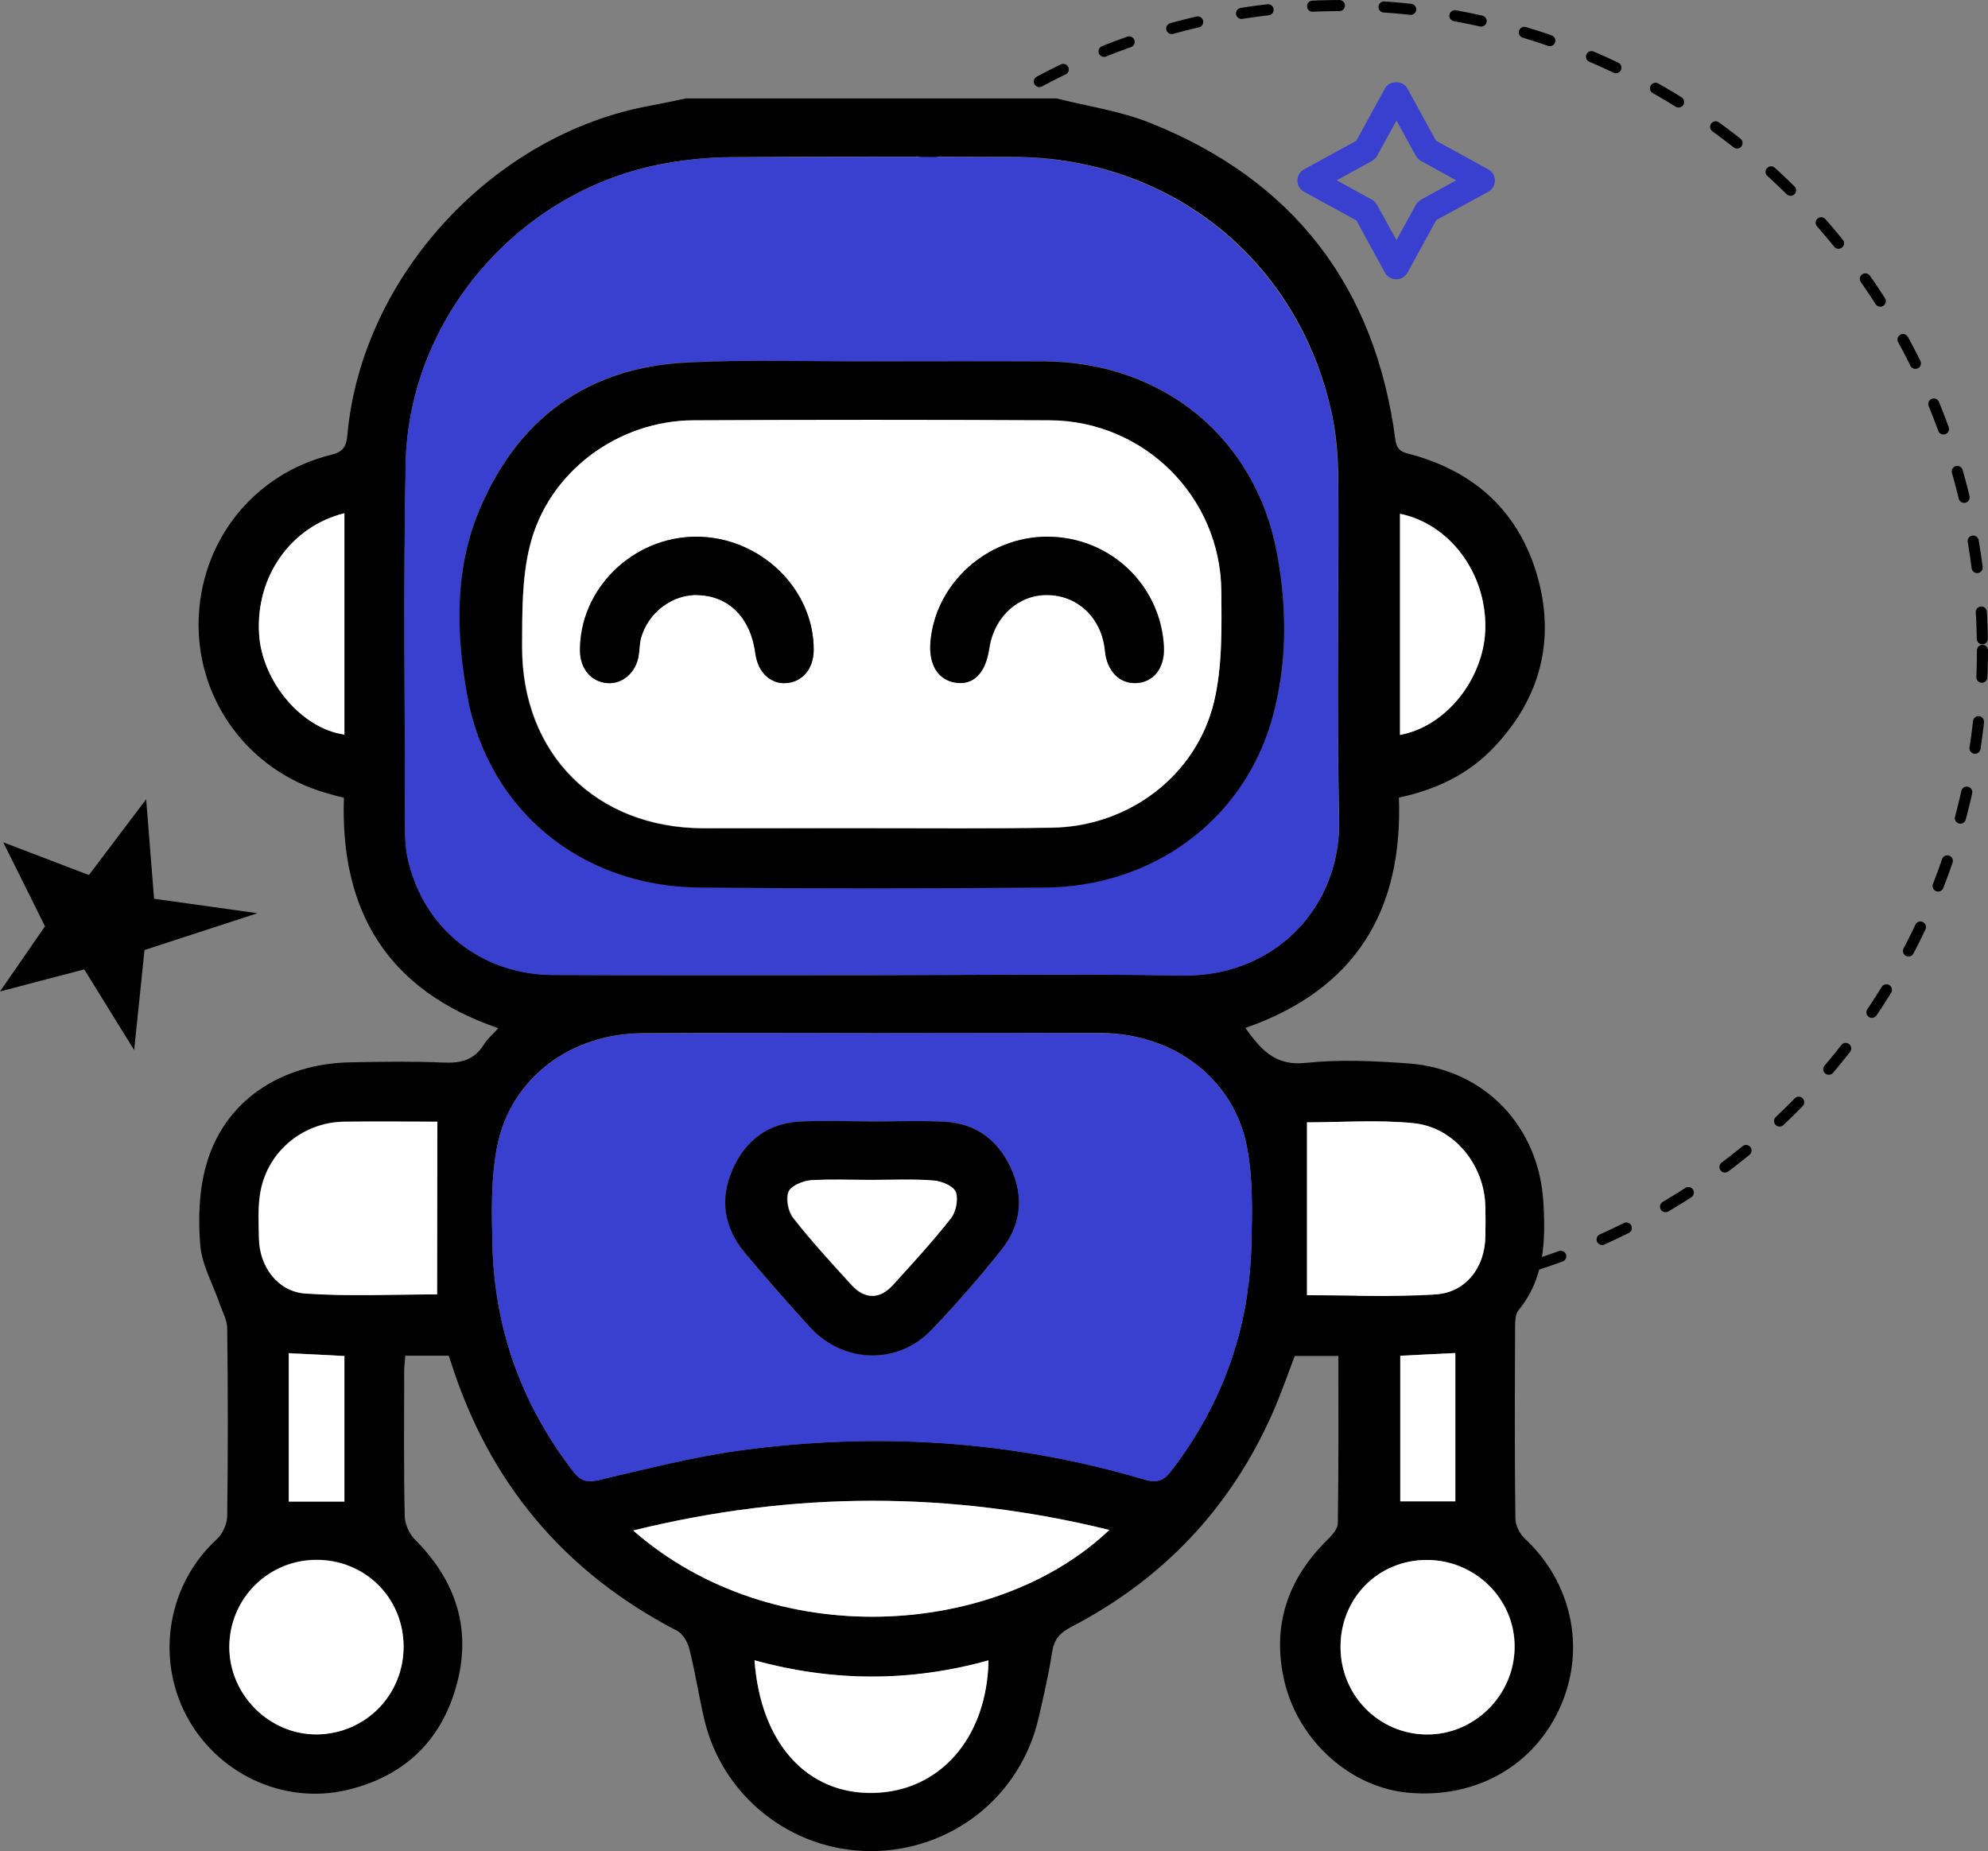
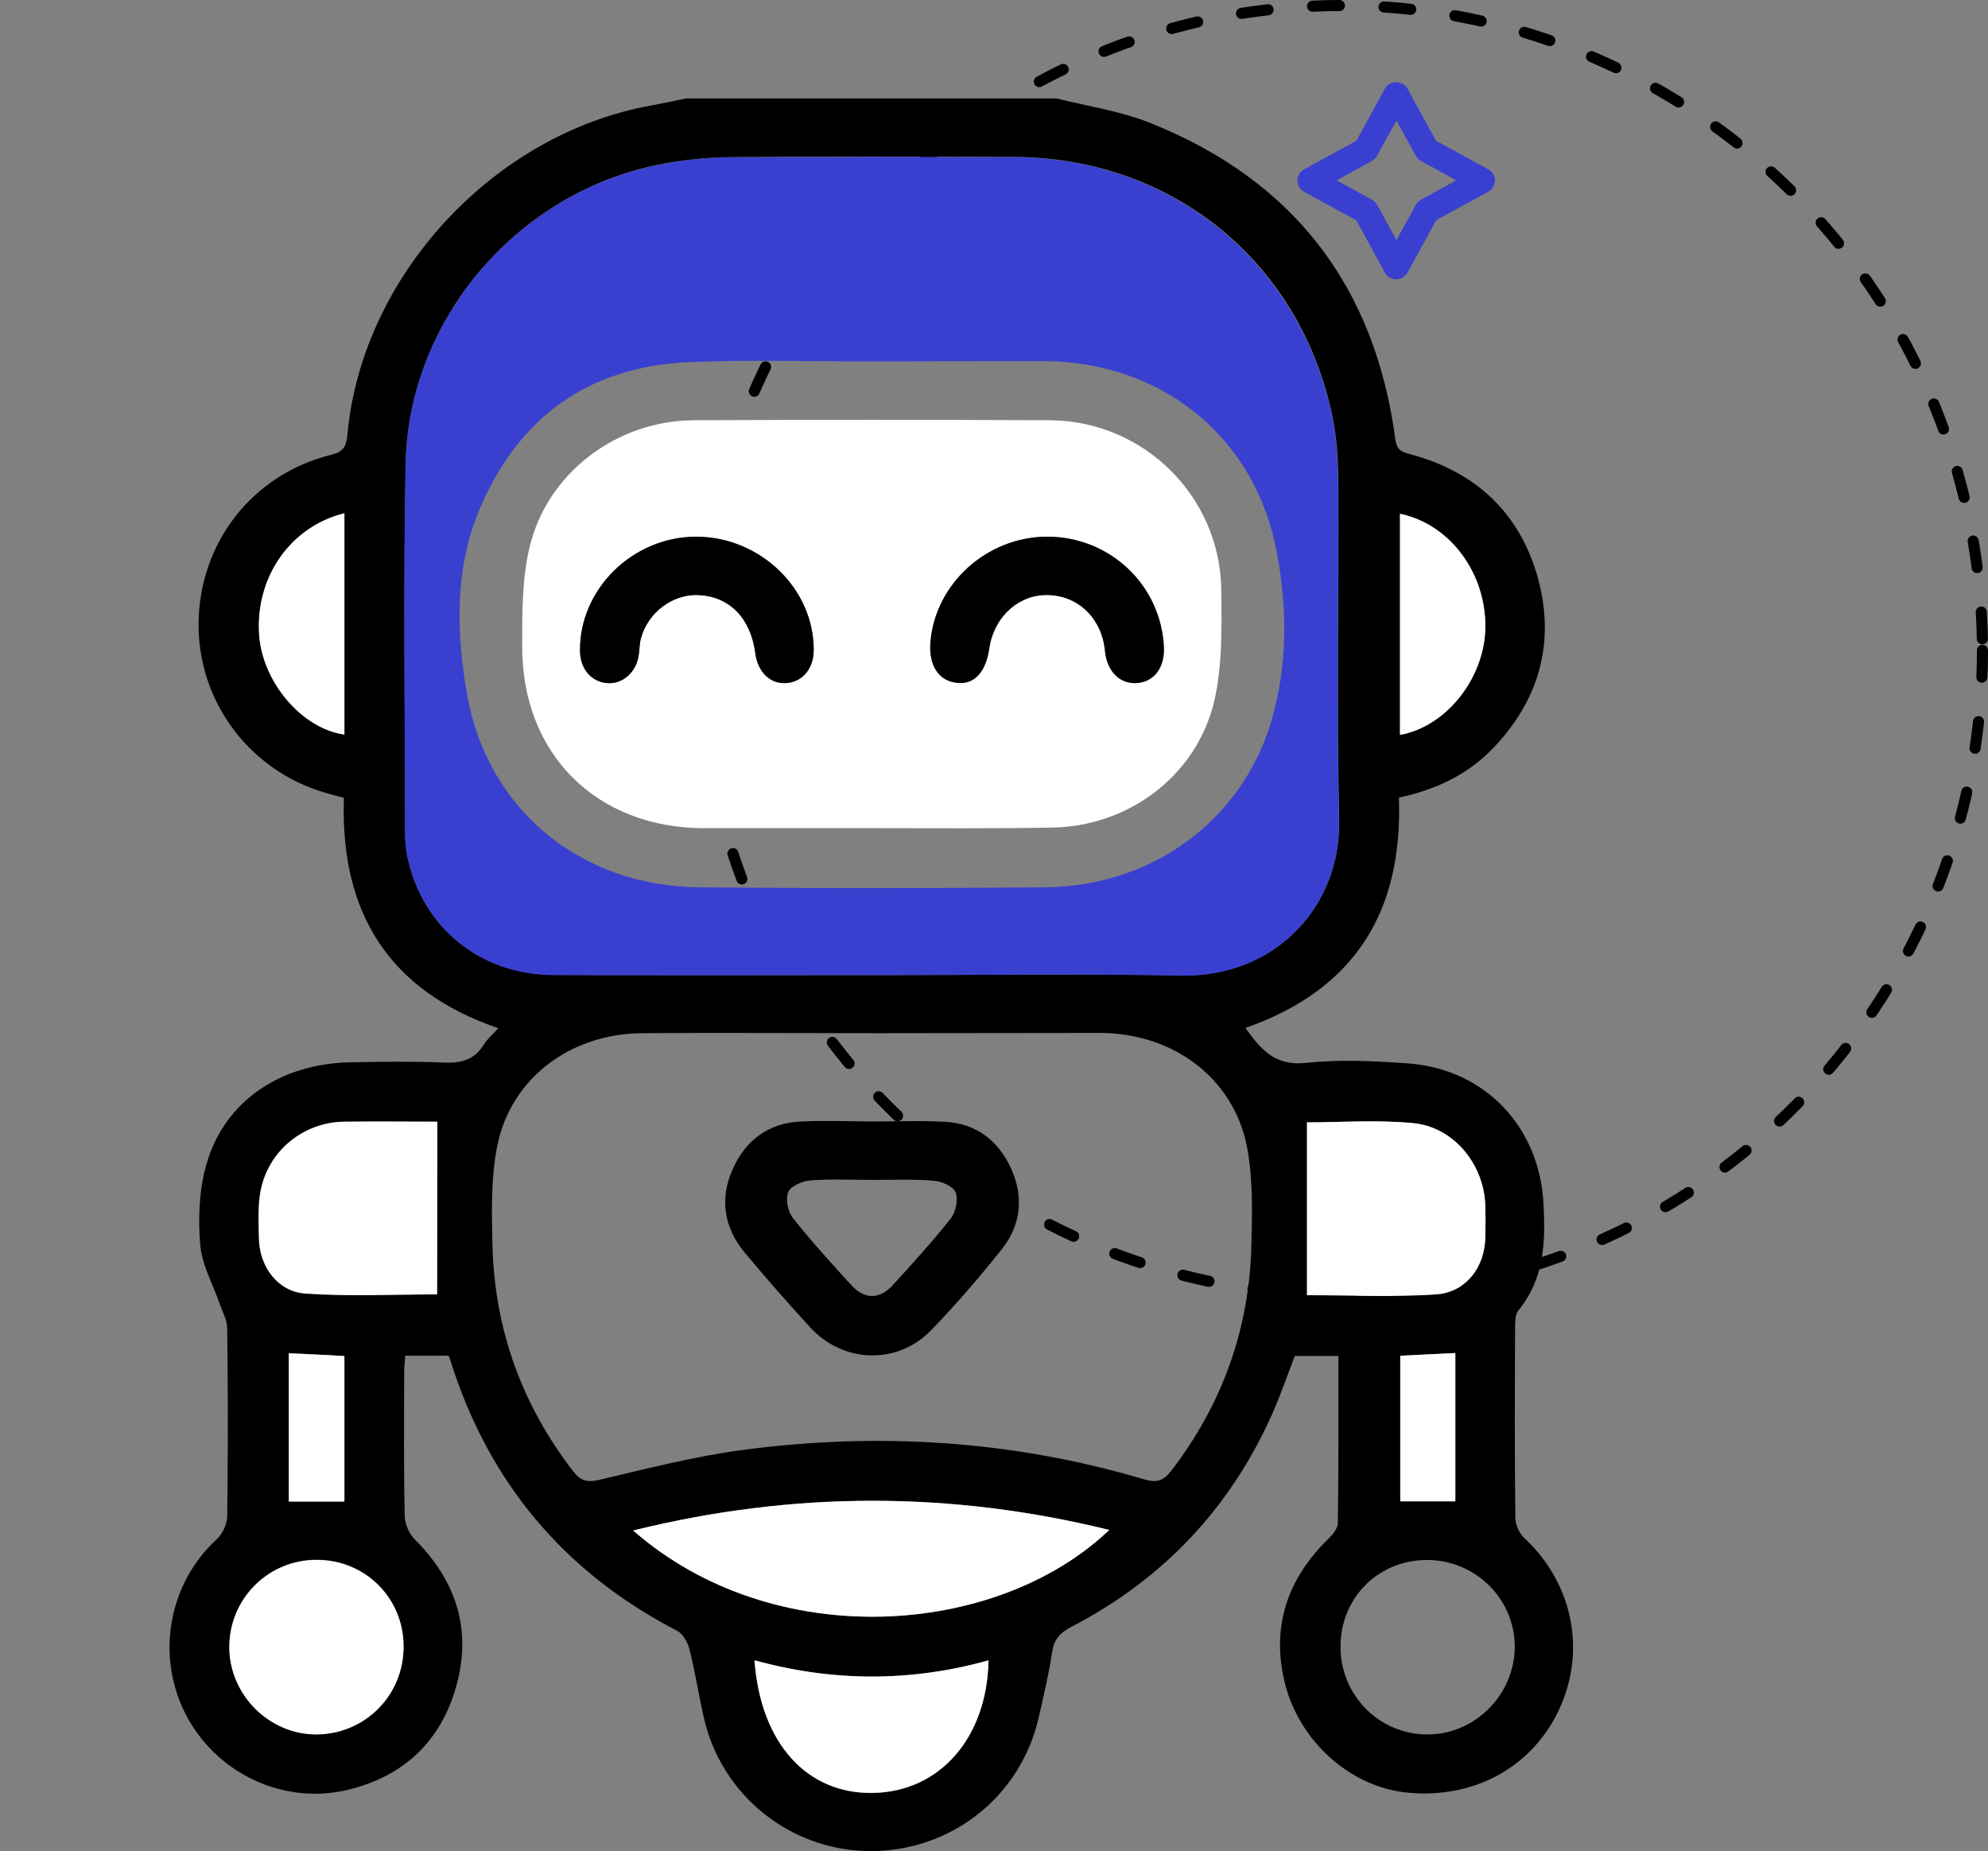
<svg xmlns="http://www.w3.org/2000/svg" id="Layer_1" data-name="Layer 1" width="896.08" height="834.5" viewBox="0 0 896.08 834.5">
  <rect x="0" y="0" width="896.08" height="834.5" fill="#808080" stroke="none" />
  <defs>
    <style>
      .cls-1 {
        fill: none;
        stroke: #000;
        stroke-dasharray: 0 0 12.08 20.13;
        stroke-linecap: round;
        stroke-miterlimit: 13;
        stroke-width: 5px;
      }

      .cls-2 {
        fill: #000;
      }

      .cls-2, .cls-3, .cls-4 {
        stroke-width: 0px;
      }

      .cls-3 {
        fill: #3940cf;
      }

      .cls-4 {
        fill: #fff;
      }
    </style>
  </defs>
  <ellipse class="cls-1" cx="604.61" cy="293.19" rx="288.97" ry="290.69" />
  <g>
    <path class="cls-2" d="M476.41,44.41c14.14,3.56,28.76,5.65,42.16,11.06,64.53,25.81,101.28,73.75,110.38,142.7.74,5.41,3.69,5.78,7.37,6.76,29.13,7.99,48.67,26.43,56.79,55.31,7.99,28.88.98,54.94-19.91,76.82-11.43,12.05-25.93,18.93-42.65,22.49,1.84,51.13-19.67,86.53-69.2,103.86,6.76,9.34,13.15,17.33,27.29,15.73,15.24-1.6,30.85-.86,46.22.25,34.42,2.58,59,28.52,60.84,63.05.98,17.21.49,33.92-11.31,48.3-1.35,1.72-1.47,4.79-1.47,7.25-.12,28.76-.25,57.65.12,86.41,0,3.07,1.84,6.88,4.06,8.97,21.26,19.79,27.78,49.29,16.47,75.47-11.68,26.92-37.98,42.04-68.59,39.33-25.93-2.21-49.66-23.11-56.05-50.27-5.78-24.83,1.35-46.09,19.54-63.91,1.97-1.97,4.55-4.79,4.55-7.37.37-24.95.25-49.9.25-75.35h-19.67c-3.2,8.36-6.27,17.33-10.08,25.93-18.93,42.65-49.29,74.73-90.71,96.24-5.16,2.7-7.74,5.65-8.6,11.43-1.47,9.83-3.81,19.67-6.02,29.38-8.11,35.64-39.33,60.23-75.84,60.23-36.01-.12-67.23-25.07-75.1-60.23-2.34-10.2-3.93-20.65-6.51-30.85-.74-3.07-2.95-6.88-5.53-8.24-51.01-26.43-84.93-66.99-102.14-121.68-.25-.74-.49-1.47-.86-2.34h-19.54c-.12,2.58-.49,4.79-.49,7.01,0,21.88-.25,43.76.25,65.51.12,3.56,2.09,7.87,4.55,10.32,18.68,18.68,25.81,40.68,18.68,66.13-7.01,25.07-23.85,40.81-49.29,46.83-28.76,6.76-58.88-7.5-72.64-34.05-13.64-26.55-7.74-59.12,14.01-79.03,2.58-2.34,4.55-6.76,4.67-10.2.37-28.27.37-56.54,0-84.81,0-3.56-1.97-7.13-3.2-10.57-3.07-9.1-8.24-17.95-8.97-27.29-.98-11.8-.49-24.46,2.7-35.77,7.99-28.64,33.31-45.85,65.39-46.34,13.89-.25,27.78-.49,41.67.12,7.87.37,13.89-1.23,18.19-8.24,1.6-2.58,4.06-4.55,6.39-7.25-49.41-16.96-71.29-52.12-69.57-103.86-2.83-.74-5.78-1.47-8.6-2.34-34.17-10.08-57.28-41.18-56.91-76.57.49-36.38,24.46-66.99,59.74-75.71,5.53-1.35,6.88-3.69,7.37-9.22,6.51-71.29,65.76-135.45,136.8-148.23,5.29-.98,10.45-2.09,15.73-3.2,56.17,0,111.73,0,167.28,0h0ZM393.08,439.58c46.58,0,93.05-.61,139.63.12,42.28.74,71.78-31.22,70.92-70.18-1.11-50.15-.12-100.3-.37-150.45,0-10.69-.61-21.76-2.83-32.2-14.87-69.45-72.52-115.91-143.56-116.15-42.65-.12-85.42-.25-128.08.12-9.71.12-19.54,1.11-29.13,2.83-65.14,11.68-115.54,69.32-116.77,135.45-1.11,54.94-.37,110.01-.25,165.07,0,4.06.25,8.24,1.11,12.29,6.76,31.71,32.82,52.85,65.88,52.98,47.81.25,95.63.12,143.44.12h0ZM392.83,465.76c-34.42,0-68.95-.25-103.37,0-32.33.25-59,20.16-65.27,50.52-2.95,14.63-2.58,30.11-2.21,45.23.98,37.86,13.27,71.9,36.51,101.9,3.32,4.3,6.39,4.92,11.68,3.69,20.9-4.92,41.91-10.32,63.18-13.27,61.58-8.36,122.54-4.67,182.28,13.03,5.65,1.72,8.73.74,12.29-3.81,23.11-30.11,35.28-64.16,36.14-102.02.37-14.87.74-30.11-2.09-44.49-6.15-30.61-33.06-50.64-65.76-50.89-34.42,0-68.95.12-103.37.12h0ZM285.4,689.95c63.18,55.31,163.6,48.3,214.61-.25-71.41-17.58-142.46-17.58-214.61.25ZM197.03,583.51v-77.93c-13.27,0-27.66-.12-41.91,0-19.42.25-35.64,14.5-38.1,33.56-.86,6.27-.49,12.78-.37,19.17.25,12.54,8.48,23.85,20.9,24.71,19.67,1.48,39.33.49,59.49.49h0ZM589.12,583.88c19.67,0,38.96.98,58.02-.37,13.64-.86,22.12-12.17,22.37-25.93.12-4.67.12-9.22,0-13.89-.49-18.56-14.01-35.64-32.45-37.37-16.22-1.6-32.69-.37-47.94-.37v77.93ZM181.91,742.07c-.12-21.88-17.33-38.96-39.21-38.96s-39.21,17.45-39.33,39.09c-.12,21.76,18.31,39.95,39.82,39.58,21.76-.25,38.84-17.82,38.72-39.7h0ZM604.24,742.44c0,21.76,17.33,39.33,38.96,39.46,21.39.12,39.21-17.58,39.58-39.09.25-21.76-17.58-39.58-39.58-39.58s-39.09,17.21-38.96,39.21h0ZM340.1,748.46c2.58,37.24,23.6,60.47,53.59,59.86,29.87-.61,51.13-24.83,51.87-59.74-35.03,9.71-70.18,9.59-105.46-.12ZM155.24,231.36c-24.21,6.02-39.95,28.52-38.47,54.08,1.23,21.51,19.17,42.9,38.47,45.6v-99.68ZM631.04,231.61v99.68c21.02-3.81,38.1-25.69,38.47-48.3.25-24.71-15.98-46.71-38.47-51.38h0ZM631.16,611.17v65.64h24.83v-66.86c-8.48.37-16.59.86-24.83,1.23h0ZM155.24,611.29c-8.11-.37-16.47-.86-25.07-1.35v66.86h25.07v-65.51h0Z" />
-     <path class="cls-3" d="M393.08,439.58c-47.81,0-95.63.12-143.56,0-32.94-.12-59-21.26-65.88-52.98-.86-3.93-1.11-8.11-1.11-12.29,0-55.07-.74-110.01.25-165.07,1.35-66.13,51.62-123.77,116.77-135.45,9.59-1.72,19.42-2.83,29.13-2.83,42.65-.25,85.42-.25,128.08-.12,70.92.25,128.57,46.83,143.56,116.15,2.21,10.45,2.7,21.39,2.83,32.2.25,50.15-.74,100.3.37,150.45.86,38.96-28.64,70.92-70.92,70.18-46.34-.86-92.92-.25-139.51-.25h0ZM393.08,162.9s0,.12,0,0c-27.53.12-55.07-.86-82.6.37-45.6,1.97-77.31,25.32-94.64,67.11-11.06,26.67-10.08,55.31-5.29,82.84,9.22,51.99,51.38,86.29,104.6,86.78,51.99.49,103.86.49,155.85,0,48.3-.37,88.74-30.11,102.02-74.85,7.37-24.83,7.25-50.64,2.58-75.71-9.59-52.24-51.5-86.16-104.6-86.65-26.06,0-51.99.12-77.93.12h0Z" />
-     <path class="cls-3" d="M392.83,465.76c34.42,0,68.95-.12,103.37,0,32.69.25,59.61,20.16,65.76,50.89,2.83,14.38,2.46,29.62,2.09,44.49-.86,37.86-13.03,71.9-36.14,102.02-3.44,4.55-6.51,5.53-12.29,3.81-59.74-17.7-120.7-21.39-182.28-13.03-21.26,2.95-42.16,8.36-63.18,13.27-5.29,1.23-8.36.74-11.68-3.69-23.23-30.11-35.52-64.04-36.51-101.9-.37-15.12-.74-30.61,2.21-45.23,6.15-30.36,32.94-50.27,65.27-50.52,34.42-.25,68.83-.12,103.37-.12h0ZM392.71,505.58h0c-10.57-.12-21.14-.49-31.59,0-14.75.74-25.2,8.48-30.97,21.76-5.9,13.4-3.56,26.3,5.65,37.49,9.46,11.43,19.3,22.74,29.5,33.68,14.87,15.98,39.21,16.72,54.33,1.23,11.31-11.55,21.88-23.97,31.96-36.63,8.6-10.82,9.96-23.6,4.18-36.26-5.78-12.66-15.73-20.4-29.87-21.14-11.06-.61-22.12-.12-33.19-.12h0Z" />
+     <path class="cls-3" d="M393.08,439.58c-47.81,0-95.63.12-143.56,0-32.94-.12-59-21.26-65.88-52.98-.86-3.93-1.11-8.11-1.11-12.29,0-55.07-.74-110.01.25-165.07,1.35-66.13,51.62-123.77,116.77-135.45,9.59-1.72,19.42-2.83,29.13-2.83,42.65-.25,85.42-.25,128.08-.12,70.92.25,128.57,46.83,143.56,116.15,2.21,10.45,2.7,21.39,2.83,32.2.25,50.15-.74,100.3.37,150.45.86,38.96-28.64,70.92-70.92,70.18-46.34-.86-92.92-.25-139.51-.25h0ZM393.08,162.9s0,.12,0,0c-27.53.12-55.07-.86-82.6.37-45.6,1.97-77.31,25.32-94.64,67.11-11.06,26.67-10.08,55.31-5.29,82.84,9.22,51.99,51.38,86.29,104.6,86.78,51.99.49,103.86.49,155.85,0,48.3-.37,88.74-30.11,102.02-74.85,7.37-24.83,7.25-50.64,2.58-75.71-9.59-52.24-51.5-86.16-104.6-86.65-26.06,0-51.99.12-77.93.12Z" />
    <path class="cls-4" d="M285.4,689.95c72.15-17.82,143.19-17.82,214.61-.25-51.01,48.55-151.43,55.56-214.61.25Z" />
    <path class="cls-4" d="M197.03,583.51c-20.03,0-39.82.98-59.37-.37-12.54-.86-20.65-12.17-20.9-24.71-.12-6.39-.49-12.91.37-19.17,2.46-19.17,18.68-33.31,38.1-33.56,14.38-.25,28.64,0,41.91,0l-.12,77.8h0Z" />
    <path class="cls-4" d="M589.12,583.88v-77.93c15.24,0,31.71-1.23,47.94.37,18.44,1.84,31.96,18.81,32.45,37.37.12,4.67.12,9.22,0,13.89-.25,13.77-8.73,25.07-22.37,25.93-19.17,1.35-38.35.37-58.02.37h0Z" />
    <path class="cls-4" d="M181.91,742.07c.12,21.88-16.96,39.33-38.72,39.82-21.63.37-39.95-17.82-39.82-39.58.12-21.63,17.58-39.09,39.33-39.09s39.09,16.96,39.21,38.84h0Z" />
-     <path class="cls-4" d="M604.24,742.44c0-22,16.96-39.21,38.84-39.21s39.95,17.7,39.58,39.58c-.25,21.63-18.19,39.21-39.58,39.09-21.51-.12-38.84-17.58-38.84-39.46h0Z" />
    <path class="cls-4" d="M340.1,748.46c35.15,9.71,70.31,9.83,105.46,0-.61,34.91-21.88,59.12-51.87,59.74-29.99.74-50.89-22.49-53.59-59.74h0Z" />
    <path class="cls-4" d="M155.24,231.36v99.81c-19.42-2.7-37.37-24.21-38.47-45.6-1.47-25.69,14.26-48.18,38.47-54.2Z" />
    <path class="cls-4" d="M631.04,231.61c22.49,4.67,38.84,26.67,38.47,51.38-.37,22.62-17.45,44.49-38.47,48.3v-99.68h0Z" />
    <path class="cls-4" d="M631.16,611.17c8.24-.37,16.35-.86,24.83-1.23v66.86h-24.83v-65.64Z" />
    <path class="cls-4" d="M155.24,611.29v65.64h-25.07v-66.86c8.6.37,16.96.74,25.07,1.23h0Z" />
-     <path class="cls-2" d="M393.08,162.9c25.93,0,51.99-.12,77.93,0,53.1.49,95.01,34.42,104.6,86.65,4.67,25.07,4.67,50.89-2.58,75.71-13.15,44.74-53.59,74.49-102.02,74.85-51.99.49-103.86.49-155.85,0-53.1-.49-95.26-34.78-104.6-86.78-4.92-27.53-5.78-56.17,5.29-82.84,17.33-41.79,49.17-65.14,94.64-67.11,27.41-1.35,55.07-.37,82.6-.49q0,.12,0,0h0ZM392.71,373.33h0c27.04,0,53.96.25,81-.12,34.66-.37,65.51-23.23,73.5-57.03,3.81-15.98,3.44-33.06,3.2-49.66-.49-42.53-34.91-76.7-77.31-76.94-53.47-.25-106.93-.25-160.52,0-34.42.12-65.64,23.48-73.87,56.79-3.56,14.38-3.32,29.99-3.44,45.11-.25,48.43,33.31,81.86,81.74,81.98,25.32,0,50.52-.12,75.71-.12h0Z" />
    <path class="cls-2" d="M392.71,505.58c11.06,0,22.12-.49,33.19.12,14.14.74,24.09,8.48,29.87,21.14,5.78,12.78,4.42,25.44-4.18,36.26-10.08,12.66-20.65,24.95-31.96,36.63-15.12,15.61-39.46,14.87-54.33-1.23-10.08-10.94-19.91-22.25-29.5-33.68-9.34-11.19-11.55-24.09-5.65-37.49,5.78-13.27,16.22-21.14,30.97-21.76,10.57-.49,21.14-.12,31.59,0h0ZM393.08,531.89c-9.22,0-18.56-.49-27.78.25-3.56.25-8.85,2.46-9.96,5.16-1.35,3.2-.25,8.85,2.09,11.8,8.24,10.45,17.33,20.4,26.3,30.24,5.9,6.51,12.66,6.51,18.56.12,8.97-9.83,18.07-19.79,26.3-30.24,2.21-2.83,3.44-8.6,2.09-11.8-1.11-2.7-6.39-4.92-9.96-5.16-9.1-.74-18.44-.37-27.66-.37Z" />
    <path class="cls-4" d="M392.71,373.33h-75.59c-48.3-.12-81.86-33.43-81.74-81.98,0-15.12-.12-30.61,3.44-45.11,8.11-33.31,39.46-56.66,73.87-56.79,53.47-.25,106.93-.25,160.52,0,42.41.25,76.94,34.42,77.31,76.94.12,16.59.49,33.8-3.2,49.66-7.99,33.8-38.84,56.66-73.5,57.03-27.04.49-54.08.25-81.12.25h0ZM366.77,293.07c.12-27.78-24.09-51.13-52.98-51.13-28.76.12-52.73,23.72-52.36,51.62.12,7.87,5.04,13.77,12.17,14.38,6.88.61,13.15-4.79,14.26-12.41.37-2.58.25-5.16.98-7.62,3.2-11.92,14.5-20.28,26.3-19.67,13.89.74,23.23,10.45,25.32,26.3,1.11,8.48,6.76,13.89,13.89,13.4,7.37-.49,12.29-6.51,12.41-14.87h0ZM472.11,241.94c-27.16,0-50.52,21.02-52.61,47.44-.86,10.57,3.56,17.45,11.8,18.44,7.74.86,13.03-4.55,14.63-15.12.12-.49.12-.98.25-1.47,2.58-13.89,13.64-23.48,26.67-22.98,13.77.49,23.97,10.82,25.32,25.2.86,8.97,6.39,14.75,13.89,14.5,7.99-.37,13.03-6.76,12.66-16.1-1.35-28.02-24.34-49.78-52.61-49.9h0Z" />
-     <path class="cls-4" d="M393.08,531.89c9.22,0,18.56-.49,27.78.25,3.56.25,8.85,2.46,9.96,5.16,1.23,3.2.12,8.85-2.09,11.8-8.24,10.45-17.33,20.4-26.3,30.24-5.9,6.51-12.66,6.39-18.56-.12-8.97-9.83-18.07-19.67-26.3-30.24-2.21-2.83-3.32-8.6-2.09-11.8,1.11-2.7,6.39-4.79,9.96-5.16,9.1-.49,18.44-.12,27.66-.12Z" />
    <path class="cls-2" d="M366.77,293.07c0,8.36-5.04,14.38-12.41,14.87-7.13.49-12.78-4.92-13.89-13.4-2.09-15.73-11.43-25.44-25.32-26.3-11.8-.61-23.11,7.74-26.3,19.67-.61,2.46-.49,5.04-.98,7.62-1.11,7.62-7.37,13.03-14.26,12.41-7.13-.61-12.05-6.39-12.17-14.38-.37-27.9,23.72-51.62,52.36-51.62s53.1,23.35,52.98,51.13h0Z" />
    <path class="cls-2" d="M472.11,241.94c28.27,0,51.25,21.88,52.48,49.9.37,9.34-4.67,15.86-12.66,16.1-7.5.25-13.03-5.53-13.89-14.5-1.35-14.38-11.68-24.71-25.32-25.2-13.03-.49-24.21,9.1-26.67,22.98-.12.49-.12.98-.25,1.47-1.6,10.57-6.88,16.1-14.63,15.12-8.24-.98-12.66-7.99-11.8-18.44,2.21-26.3,25.57-47.44,52.73-47.44h0Z" />
  </g>
  <path class="cls-3" d="M629.32,125.9h0c-2.09,0-4.06-1.11-5.04-2.95l-12.91-23.6-23.6-12.91c-1.84-.98-2.95-2.95-2.95-5.04s1.11-4.06,2.95-5.04l23.6-12.91,12.91-23.6c1.97-3.69,8.11-3.69,10.08,0l12.91,23.6,23.6,12.91c1.84.98,2.95,2.95,2.95,5.04s-1.11,4.06-2.95,5.04l-23.48,12.78-12.91,23.6c-1.11,1.97-3.07,3.07-5.16,3.07ZM602.52,81.29l15.86,8.73c.98.49,1.72,1.35,2.34,2.34l8.73,15.86,8.73-15.86c.49-.98,1.35-1.72,2.34-2.34l15.86-8.73-15.86-8.73c-.98-.49-1.72-1.35-2.34-2.34l-8.73-15.86-8.73,15.86c-.49.98-1.35,1.72-2.34,2.34l-15.86,8.73Z" />
-   <polygon class="cls-2" points="1.47 379.72 40.07 394.47 65.88 360.3 69.45 405.16 116.03 411.68 65.14 428.27 60.47 473.38 37.98 437 0 446.95 20.28 417.58 1.47 379.72" />
</svg>